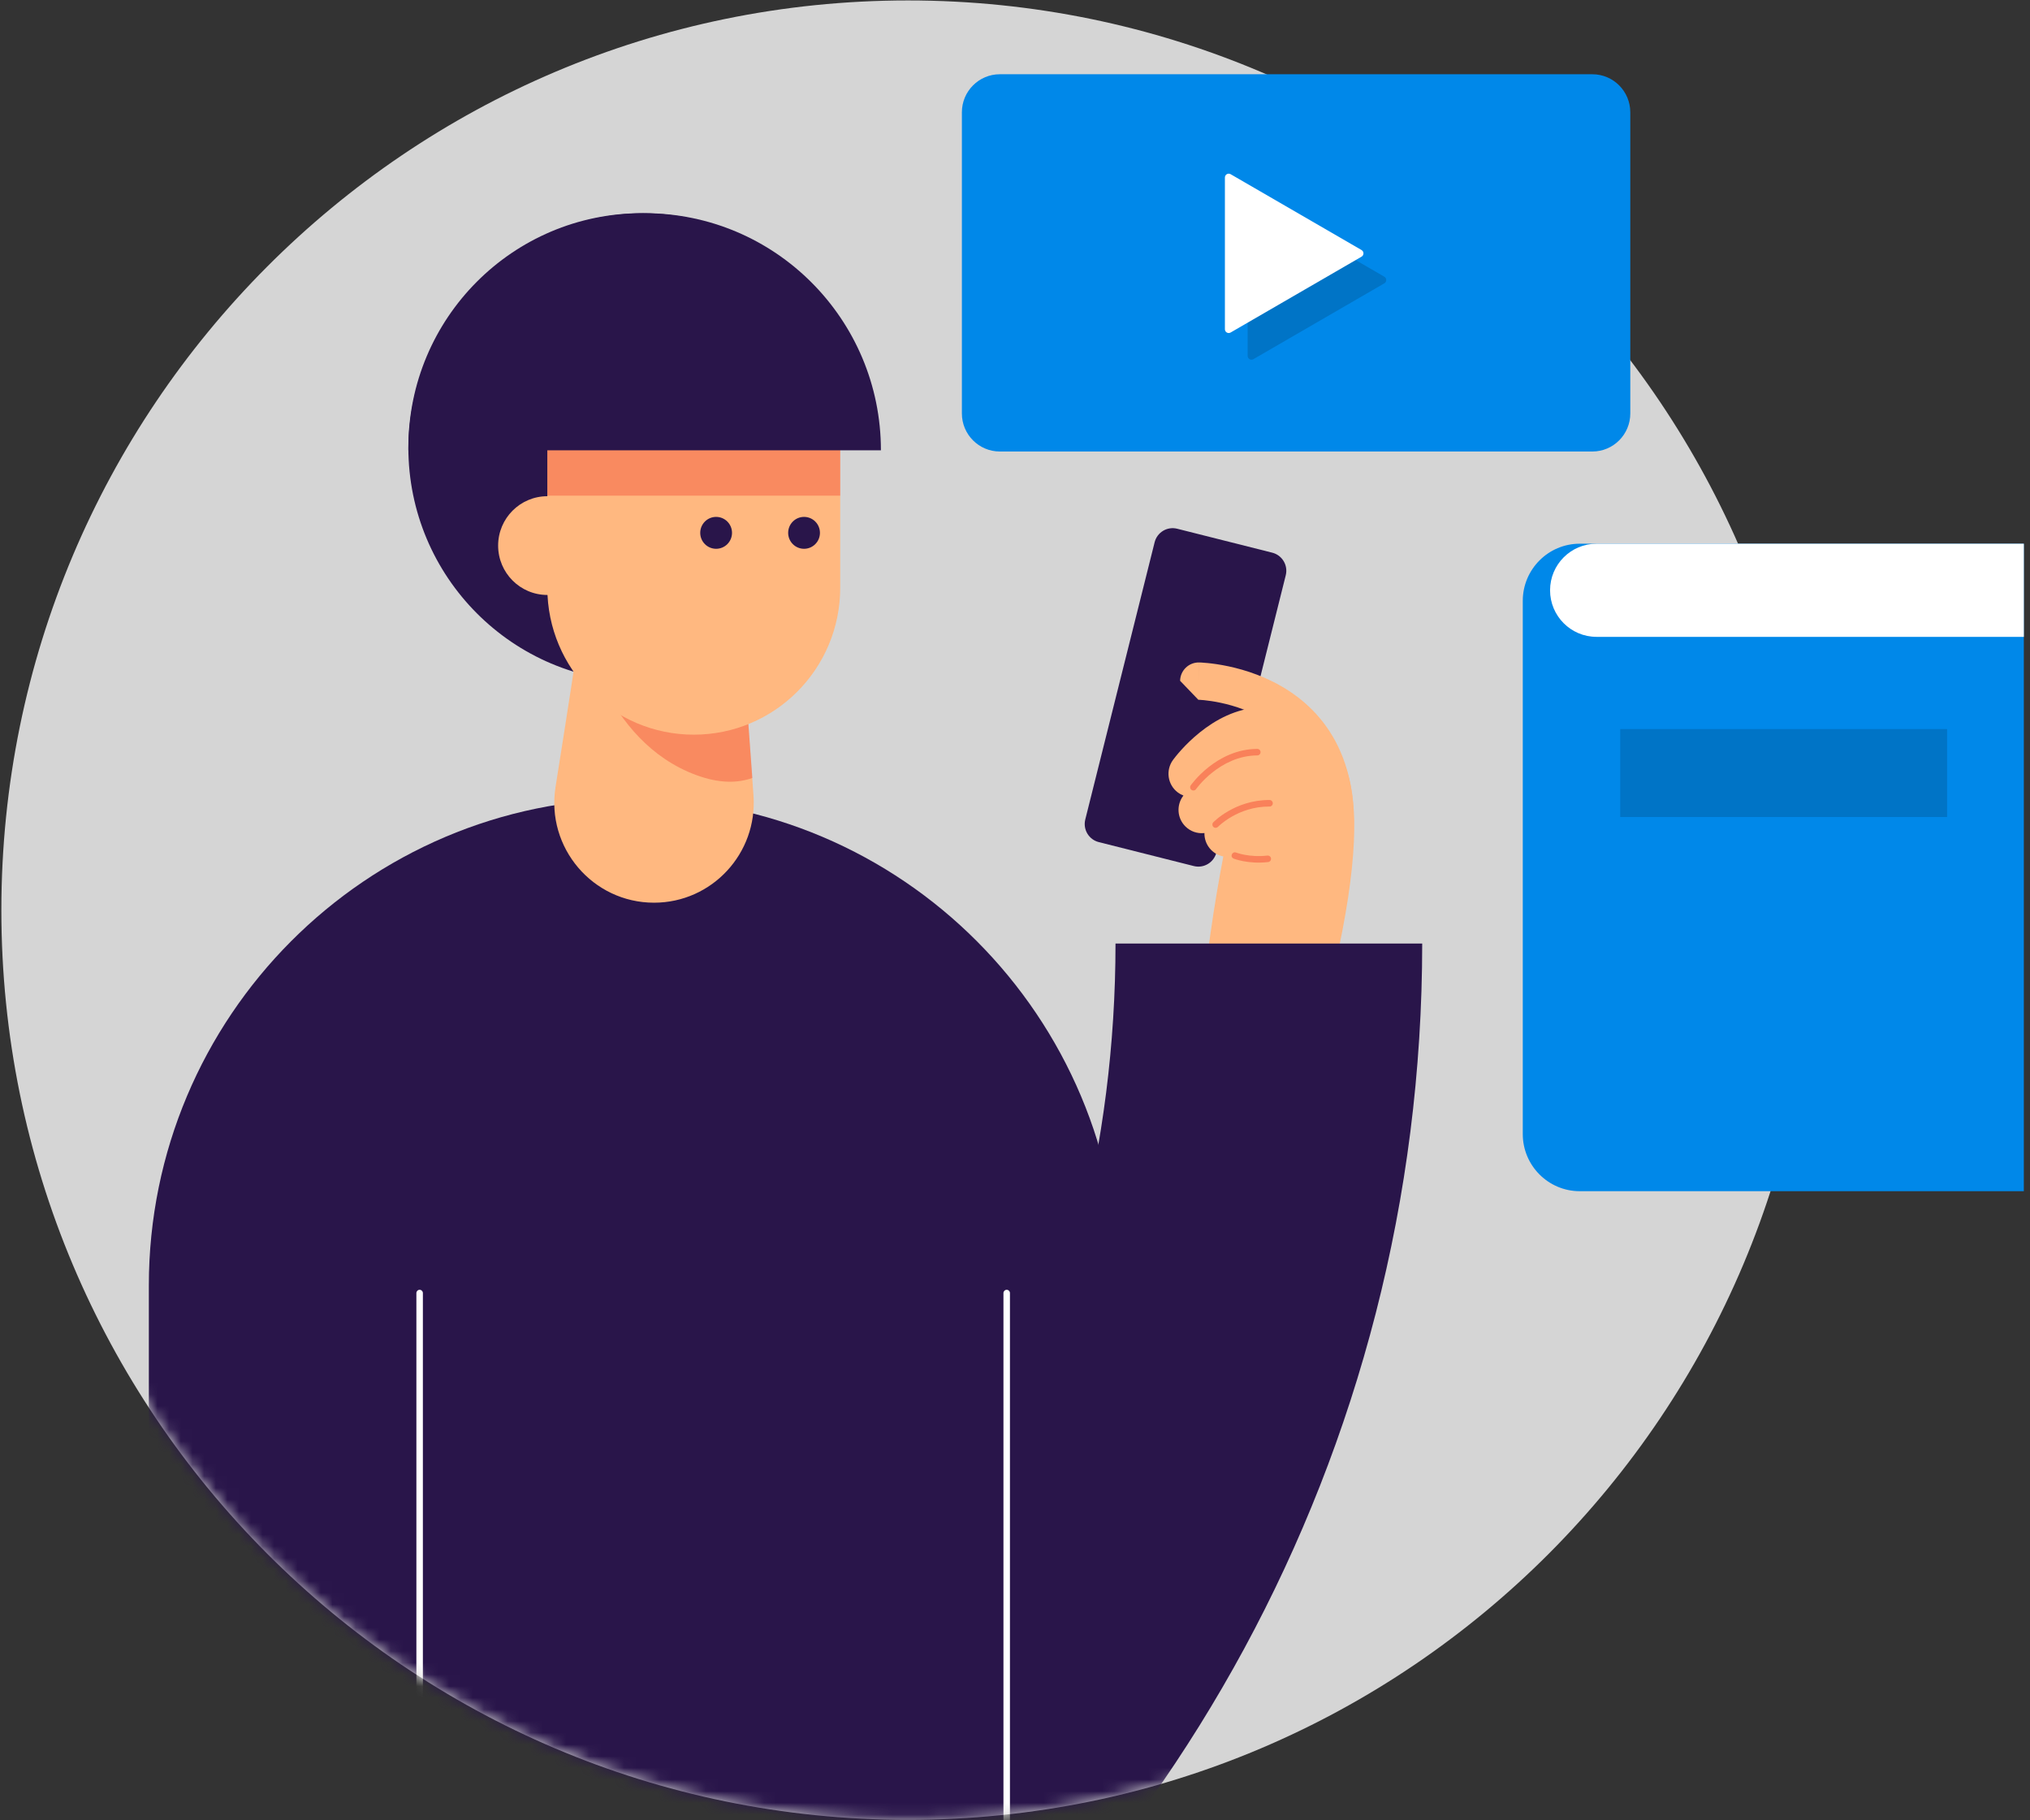
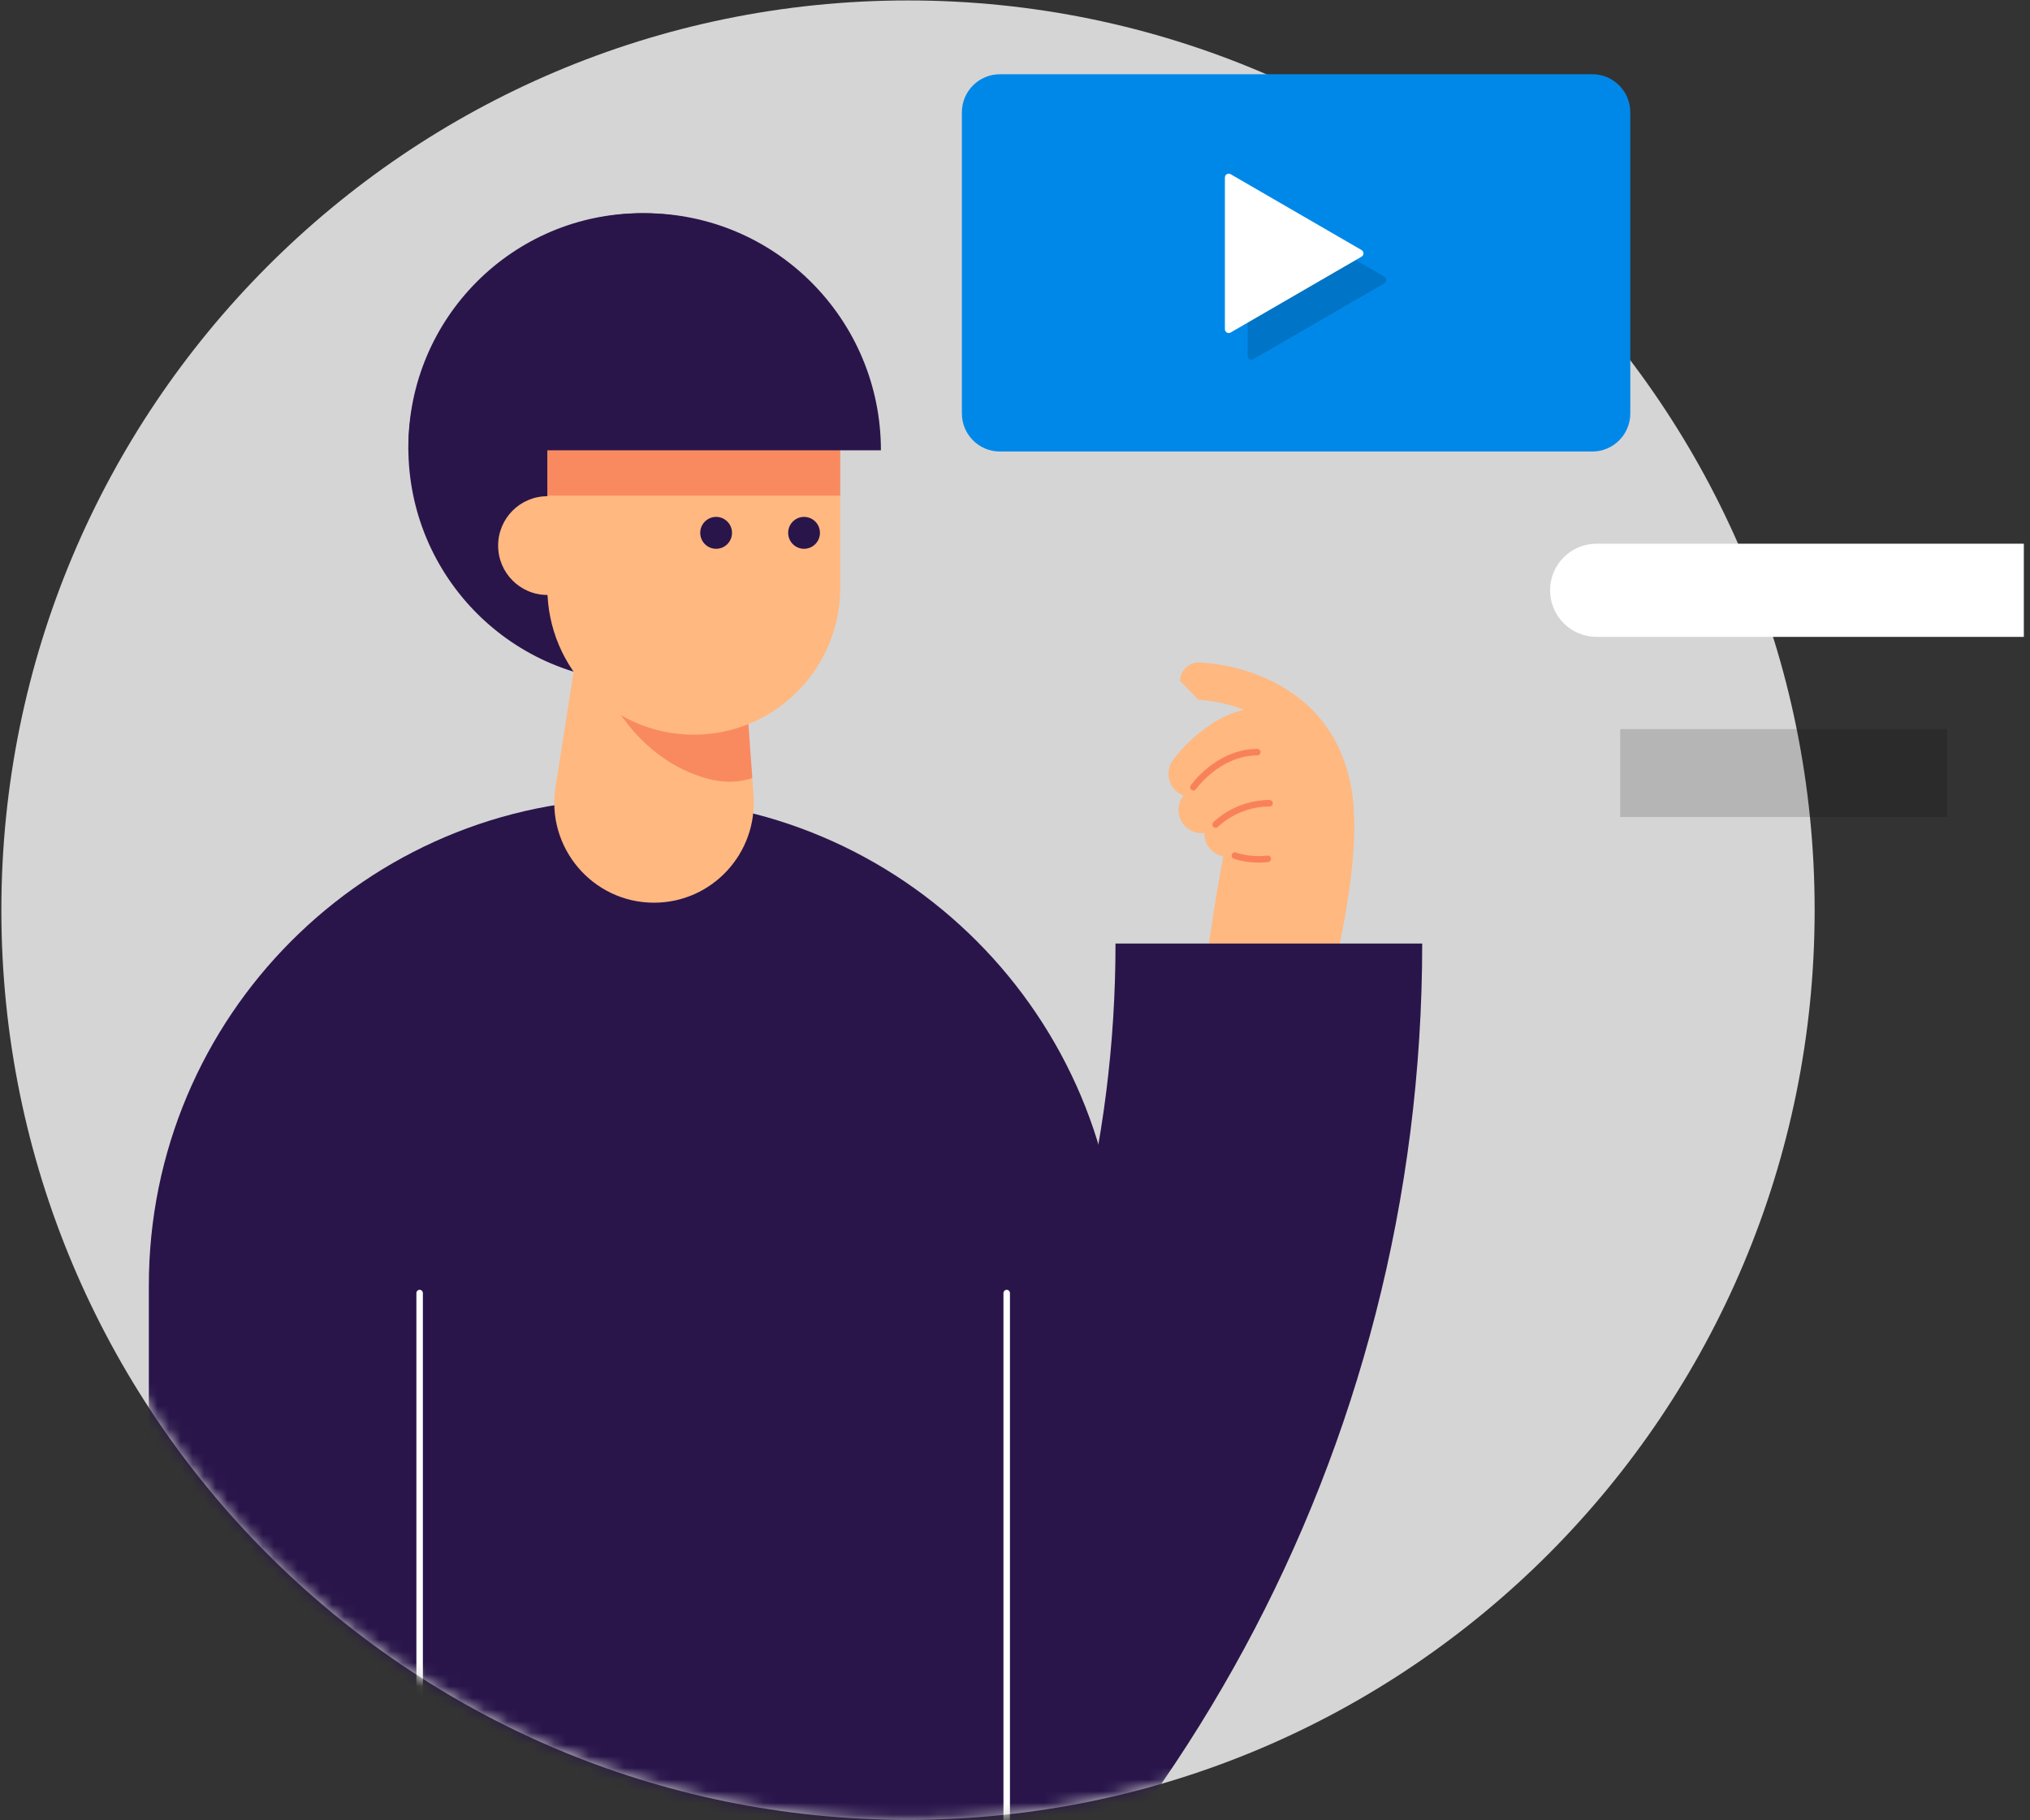
<svg xmlns="http://www.w3.org/2000/svg" width="174" height="156" viewBox="0 0 174 156" fill="none">
  <rect x="0" y="0" width="174" height="156" fill="#333333" stroke="none" />
  <path d="M77.829 155.962C120.748 155.962 155.541 121.057 155.541 78C155.541 34.943 120.748 0.038 77.829 0.038C34.91 0.038 0.117 34.943 0.117 78C0.117 121.057 34.91 155.962 77.829 155.962Z" fill="#D5D5D5" />
  <mask id="mask0_1805_2521" style="mask-type:alpha" maskUnits="userSpaceOnUse" x="0" y="0" width="156" height="156">
    <path d="M77.829 155.962C120.748 155.962 155.541 121.057 155.541 78C155.541 34.943 120.748 0.038 77.829 0.038C34.91 0.038 0.117 34.943 0.117 78C0.117 121.057 34.91 155.962 77.829 155.962Z" fill="#D5D5D5" />
  </mask>
  <g mask="url(#mask0_1805_2521)">
    <path d="M71.635 49.556C68.04 54.912 61.94 58.435 55.019 58.435C43.964 58.435 35.002 49.444 35.002 38.353C35.002 27.262 43.964 18.272 55.019 18.272C61.647 18.272 67.523 21.503 71.166 26.482L71.636 49.555L71.635 49.556Z" fill="#29154A" />
    <path d="M54.342 68.447C77.293 68.447 95.926 87.14 95.926 110.165V155.967H12.758V110.165C12.758 87.139 31.392 68.447 54.342 68.447Z" fill="#29154A" />
    <path d="M49.599 54.404C49.647 54.55 48.593 61.296 47.618 67.437C46.791 72.645 50.802 77.361 56.06 77.361C61.024 77.361 64.943 73.134 64.585 68.167L63.684 55.664L49.599 54.403V54.404Z" fill="#FFB880" />
    <path opacity="0.25" d="M64.488 66.67L64.13 61.816L49.91 53.607C49.91 53.607 51.682 63.484 59.684 66.426C61.625 67.14 63.205 67.131 64.488 66.67Z" fill="#EB0000" />
    <path d="M59.467 21.682H59.466C52.534 21.682 46.914 27.32 46.914 34.274V50.368C46.914 57.323 52.534 62.961 59.466 62.961H59.467C66.4 62.961 72.019 57.323 72.019 50.368V34.274C72.019 27.32 66.4 21.682 59.467 21.682Z" fill="#FFB880" />
    <path d="M46.915 50.988C49.244 50.988 51.132 49.093 51.132 46.757C51.132 44.42 49.244 42.526 46.915 42.526C44.585 42.526 42.697 44.42 42.697 46.757C42.697 49.093 44.585 50.988 46.915 50.988Z" fill="#FFB880" />
    <path d="M61.382 47.031C62.134 47.031 62.744 46.419 62.744 45.664C62.744 44.91 62.134 44.298 61.382 44.298C60.629 44.298 60.02 44.91 60.02 45.664C60.02 46.419 60.629 47.031 61.382 47.031Z" fill="#29154A" />
    <path d="M68.919 47.031C69.671 47.031 70.281 46.419 70.281 45.664C70.281 44.91 69.671 44.298 68.919 44.298C68.166 44.298 67.557 44.91 67.557 45.664C67.557 46.419 68.166 47.031 68.919 47.031Z" fill="#29154A" />
-     <path d="M109.05 47.364L100.901 45.312C100.047 45.097 99.182 45.617 98.968 46.473L93.024 70.229C92.81 71.085 93.328 71.954 94.181 72.168L102.331 74.221C103.184 74.435 104.049 73.916 104.264 73.059L110.207 49.303C110.422 48.447 109.903 47.578 109.05 47.364Z" fill="#29154A" />
-     <path d="M115.439 66.011C115.424 65.963 115.408 65.915 115.39 65.868C115.087 65.001 114.684 64.274 114.179 63.682C111.937 61.053 109.598 60.569 108.03 60.625C103.862 60.774 100.873 64.677 100.547 65.121C99.894 66.009 100.078 67.262 100.963 67.918C101.112 68.029 101.271 68.114 101.436 68.178C100.818 68.975 100.884 70.128 101.625 70.844C102.05 71.256 102.61 71.439 103.156 71.399C103.183 71.396 103.211 71.392 103.238 71.389C103.215 72.372 103.908 73.218 104.856 73.397C104.146 77.101 103.285 82.447 102.814 88.52C102.729 89.621 103.548 90.582 104.645 90.667C104.747 90.675 104.849 90.675 104.95 90.667C105.055 90.659 105.158 90.641 105.258 90.617C105.097 91.63 105.732 92.615 106.742 92.869C106.954 92.921 107.167 92.939 107.373 92.923C107.416 92.92 107.458 92.914 107.501 92.909C107.151 94.001 106.928 94.649 106.92 94.669C106.56 95.711 107.108 96.85 108.147 97.212C108.413 97.305 108.685 97.338 108.949 97.318C109.716 97.26 110.414 96.757 110.683 95.981C110.772 95.723 112.886 89.595 114.45 82.674C115.381 78.556 115.917 75.017 116.047 72.152C116.162 69.625 115.961 67.591 115.439 66.011Z" fill="#FFB880" />
+     <path d="M115.439 66.011C115.424 65.963 115.408 65.915 115.39 65.868C115.087 65.001 114.684 64.274 114.179 63.682C111.937 61.053 109.598 60.569 108.03 60.625C103.862 60.774 100.873 64.677 100.547 65.121C99.894 66.009 100.078 67.262 100.963 67.918C101.112 68.029 101.271 68.114 101.436 68.178C100.818 68.975 100.884 70.128 101.625 70.844C102.05 71.256 102.61 71.439 103.156 71.399C103.183 71.396 103.211 71.392 103.238 71.389C103.215 72.372 103.908 73.218 104.856 73.397C104.146 77.101 103.285 82.447 102.814 88.52C102.729 89.621 103.548 90.582 104.645 90.667C104.747 90.675 104.849 90.675 104.95 90.667C105.097 91.63 105.732 92.615 106.742 92.869C106.954 92.921 107.167 92.939 107.373 92.923C107.416 92.92 107.458 92.914 107.501 92.909C107.151 94.001 106.928 94.649 106.92 94.669C106.56 95.711 107.108 96.85 108.147 97.212C108.413 97.305 108.685 97.338 108.949 97.318C109.716 97.26 110.414 96.757 110.683 95.981C110.772 95.723 112.886 89.595 114.45 82.674C115.381 78.556 115.917 75.017 116.047 72.152C116.162 69.625 115.961 67.591 115.439 66.011Z" fill="#FFB880" />
    <path opacity="0.3" fill-rule="evenodd" clip-rule="evenodd" d="M108.046 64.458C108.047 64.613 107.923 64.738 107.769 64.739C106.158 64.747 104.847 65.462 103.931 66.189C103.473 66.551 103.118 66.913 102.878 67.184C102.758 67.32 102.667 67.432 102.607 67.51C102.576 67.549 102.554 67.579 102.539 67.599C102.532 67.609 102.522 67.622 102.519 67.627L102.062 67.305C101.974 67.432 102.004 67.606 102.131 67.695C102.257 67.784 102.43 67.753 102.519 67.627M102.519 67.627L102.062 67.305L102.063 67.304L102.065 67.302C102.066 67.3 102.068 67.297 102.07 67.294C102.075 67.288 102.082 67.278 102.091 67.266C102.108 67.242 102.134 67.208 102.167 67.165C102.234 67.079 102.333 66.958 102.461 66.813C102.718 66.523 103.097 66.136 103.585 65.749C104.559 64.977 105.987 64.189 107.766 64.18C107.92 64.179 108.045 64.304 108.046 64.458" fill="#EB0000" />
    <path opacity="0.3" fill-rule="evenodd" clip-rule="evenodd" d="M104.398 70.859L104.4 70.856C104.403 70.854 104.407 70.849 104.413 70.844C104.425 70.832 104.443 70.814 104.468 70.791C104.518 70.744 104.593 70.677 104.693 70.594C104.893 70.43 105.19 70.21 105.574 69.99C106.341 69.55 107.449 69.113 108.817 69.12C108.971 69.12 109.097 68.996 109.097 68.841C109.098 68.687 108.974 68.561 108.82 68.56C107.329 68.553 106.125 69.029 105.297 69.505C104.882 69.743 104.56 69.981 104.34 70.162C104.23 70.252 104.146 70.327 104.088 70.382C104.059 70.409 104.037 70.43 104.021 70.445C104.014 70.453 104.008 70.459 104.003 70.463L103.996 70.471C103.889 70.582 103.892 70.76 104.003 70.867C104.114 70.974 104.291 70.97 104.397 70.859L104.397 70.859L104.398 70.859L104.398 70.859Z" fill="#EB0000" />
    <path opacity="0.3" fill-rule="evenodd" clip-rule="evenodd" d="M105.588 73.222C105.486 73.482 105.746 73.584 105.746 73.584L105.746 73.585L105.747 73.585L105.748 73.585L105.752 73.587C105.755 73.588 105.759 73.59 105.765 73.591C105.775 73.596 105.791 73.601 105.81 73.608C105.849 73.621 105.906 73.64 105.978 73.662C106.123 73.705 106.331 73.76 106.592 73.808C107.113 73.905 107.846 73.977 108.698 73.878C108.851 73.861 108.961 73.722 108.943 73.569C108.926 73.415 108.787 73.305 108.634 73.323C107.848 73.413 107.172 73.347 106.693 73.258C106.454 73.214 106.265 73.164 106.137 73.126C106.073 73.106 106.025 73.09 105.993 73.079C105.977 73.074 105.965 73.07 105.958 73.067C105.955 73.066 105.952 73.064 105.951 73.064L105.949 73.064M105.949 73.064C105.806 73.007 105.644 73.078 105.588 73.222L105.949 73.064Z" fill="#EB0000" />
    <path fill-rule="evenodd" clip-rule="evenodd" d="M102.774 56.773C101.894 56.758 101.168 57.46 101.152 58.343L102.713 59.969L102.713 59.969L102.73 59.97C102.747 59.971 102.778 59.972 102.82 59.974C102.905 59.979 103.037 59.988 103.208 60.005C103.552 60.039 104.05 60.106 104.642 60.232C105.836 60.487 107.351 60.974 108.747 61.891C110.125 62.796 111.386 64.116 112.137 66.086C112.891 68.067 113.18 70.837 112.373 74.717C112.193 75.581 112.745 76.428 113.607 76.608C114.468 76.789 115.312 76.235 115.492 75.371C116.392 71.045 116.136 67.629 115.113 64.945C114.086 62.249 112.338 60.428 110.492 59.216C108.664 58.016 106.743 57.412 105.305 57.105C104.581 56.951 103.965 56.868 103.524 56.824C103.303 56.802 103.124 56.789 102.997 56.782C102.957 56.78 102.922 56.779 102.893 56.777C102.875 56.776 102.859 56.776 102.845 56.775L102.799 56.774L102.783 56.773L102.778 56.773L102.776 56.773C102.775 56.773 102.774 56.773 102.745 58.371L102.774 56.773ZM1289.04 750.4C1300.09 750.4 1309.04 741.446 1309.04 730.4C1309.04 719.354 1300.09 710.4 1289.04 710.4C1278 710.4 1269.04 719.354 1269.04 730.4C1269.04 741.446 1278 750.4 1289.04 750.4Z" fill="#FFB880" />
    <path fill-rule="evenodd" clip-rule="evenodd" d="M51.492 164.103C78.14 146.043 95.615 115.497 95.615 80.861H121.903C121.903 124.625 99.783 163.201 66.208 185.957L51.492 164.103Z" fill="#29154A" />
    <path fill-rule="evenodd" clip-rule="evenodd" d="M86.289 110.535C86.443 110.535 86.567 110.661 86.567 110.815V155.967C86.567 156.122 86.443 156.247 86.289 156.247C86.135 156.247 86.01 156.122 86.01 155.967V110.815C86.01 110.661 86.135 110.535 86.289 110.535Z" fill="white" />
    <path fill-rule="evenodd" clip-rule="evenodd" d="M35.968 110.535C36.122 110.535 36.247 110.661 36.247 110.815V155.967C36.247 156.122 36.122 156.247 35.968 156.247C35.814 156.247 35.69 156.122 35.69 155.967V110.815C35.69 110.661 35.814 110.535 35.968 110.535Z" fill="white" />
    <path opacity="0.25" d="M72.022 34.517H46.916V42.477H72.022V34.517Z" fill="#EB0000" />
    <path d="M75.507 38.59H35.002C35.002 27.369 44.069 18.272 55.254 18.272C66.44 18.272 75.507 27.369 75.507 38.59Z" fill="#29154A" />
  </g>
  <path d="M136.487 6.363H85.701C83.904 6.363 82.447 7.824 82.447 9.627V35.43C82.447 37.233 83.904 38.694 85.701 38.694H136.487C138.284 38.694 139.74 37.233 139.74 35.43V9.627C139.74 7.824 138.284 6.363 136.487 6.363Z" fill="#0088E9" />
  <path opacity="0.15" d="M118.657 23.714L107.432 17.213C107.215 17.087 106.943 17.244 106.943 17.496V30.499C106.943 30.75 107.214 30.907 107.432 30.782L118.657 24.281C118.874 24.155 118.874 23.841 118.657 23.716V23.714Z" fill="black" />
  <path d="M116.706 21.429L105.481 14.928C105.264 14.802 104.992 14.959 104.992 15.211V28.214C104.992 28.465 105.263 28.623 105.481 28.497L116.706 21.996C116.922 21.87 116.922 21.556 116.706 21.431V21.429Z" fill="white" />
-   <path d="M135.407 46.595H173.471V102.085H135.407C132.712 102.085 130.523 99.889 130.523 97.186V51.494C130.523 48.791 132.712 46.595 135.407 46.595Z" fill="#0088E9" />
  <path d="M173.472 54.578H136.846C134.646 54.578 132.863 52.791 132.863 50.587C132.863 48.383 134.647 46.596 136.846 46.596H173.472V54.578Z" fill="white" />
  <path opacity="0.15" d="M166.894 62.481H138.875V70.018H166.894V62.481Z" fill="black" />
</svg>